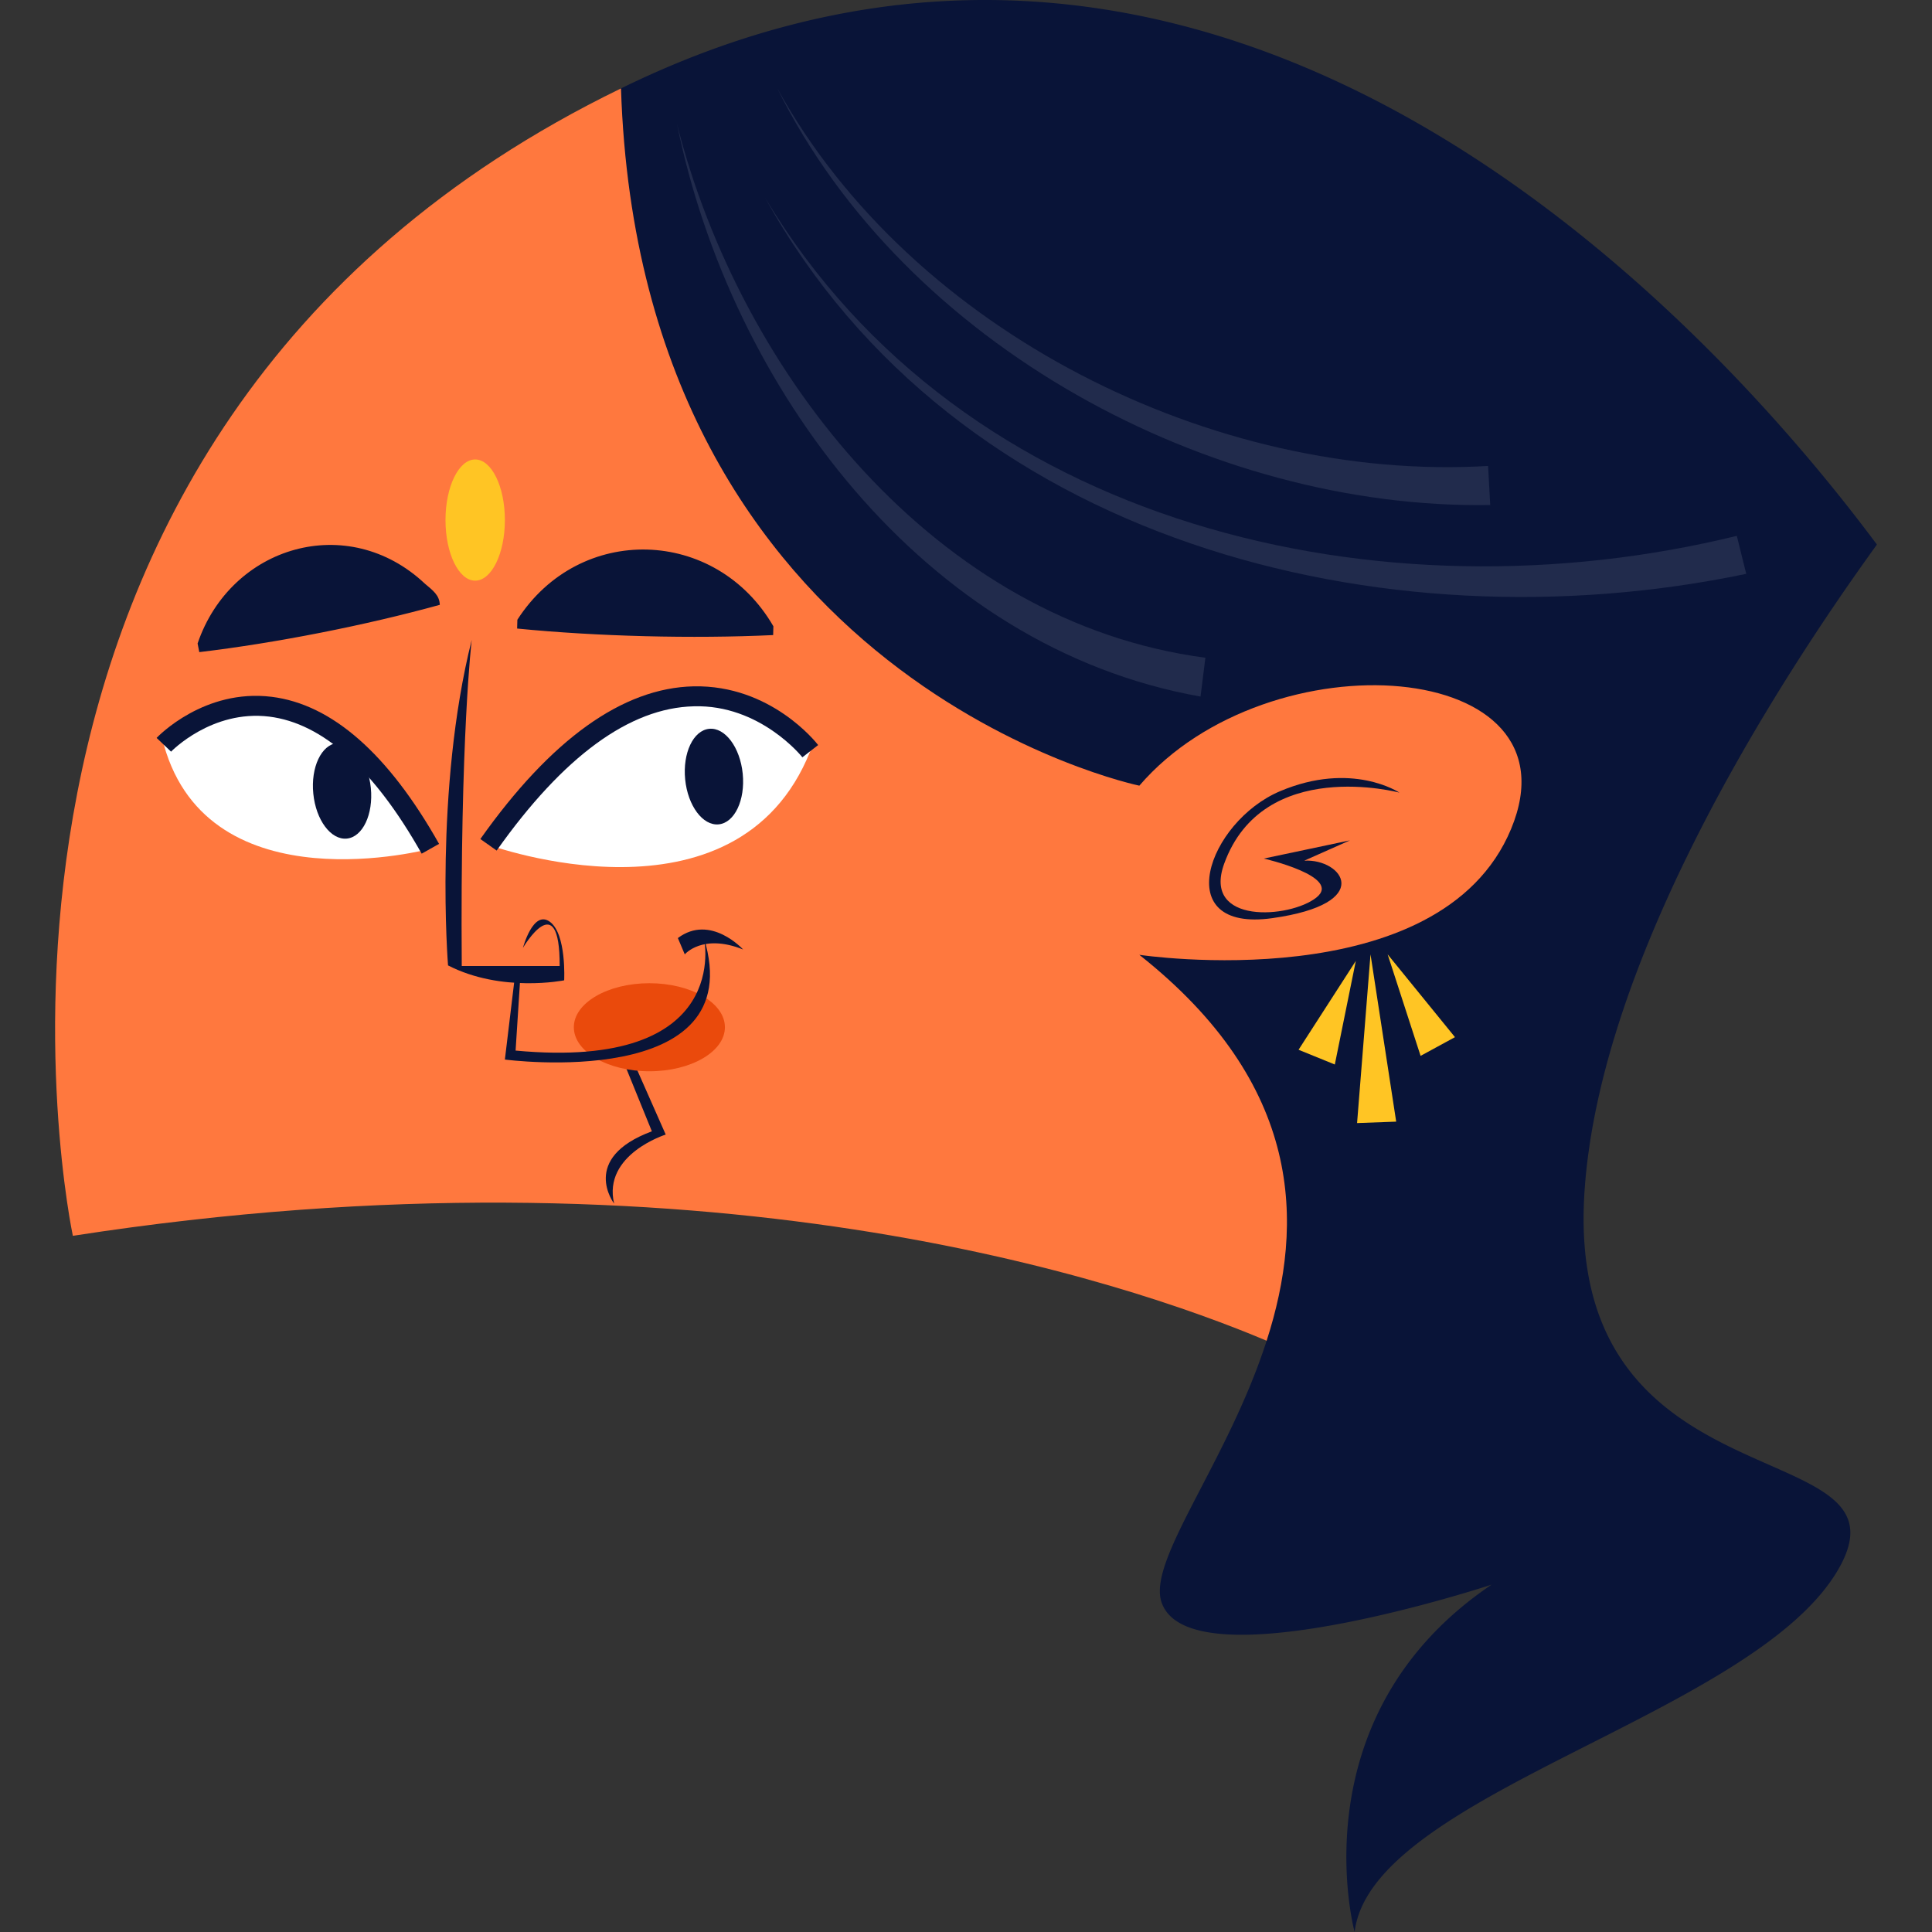
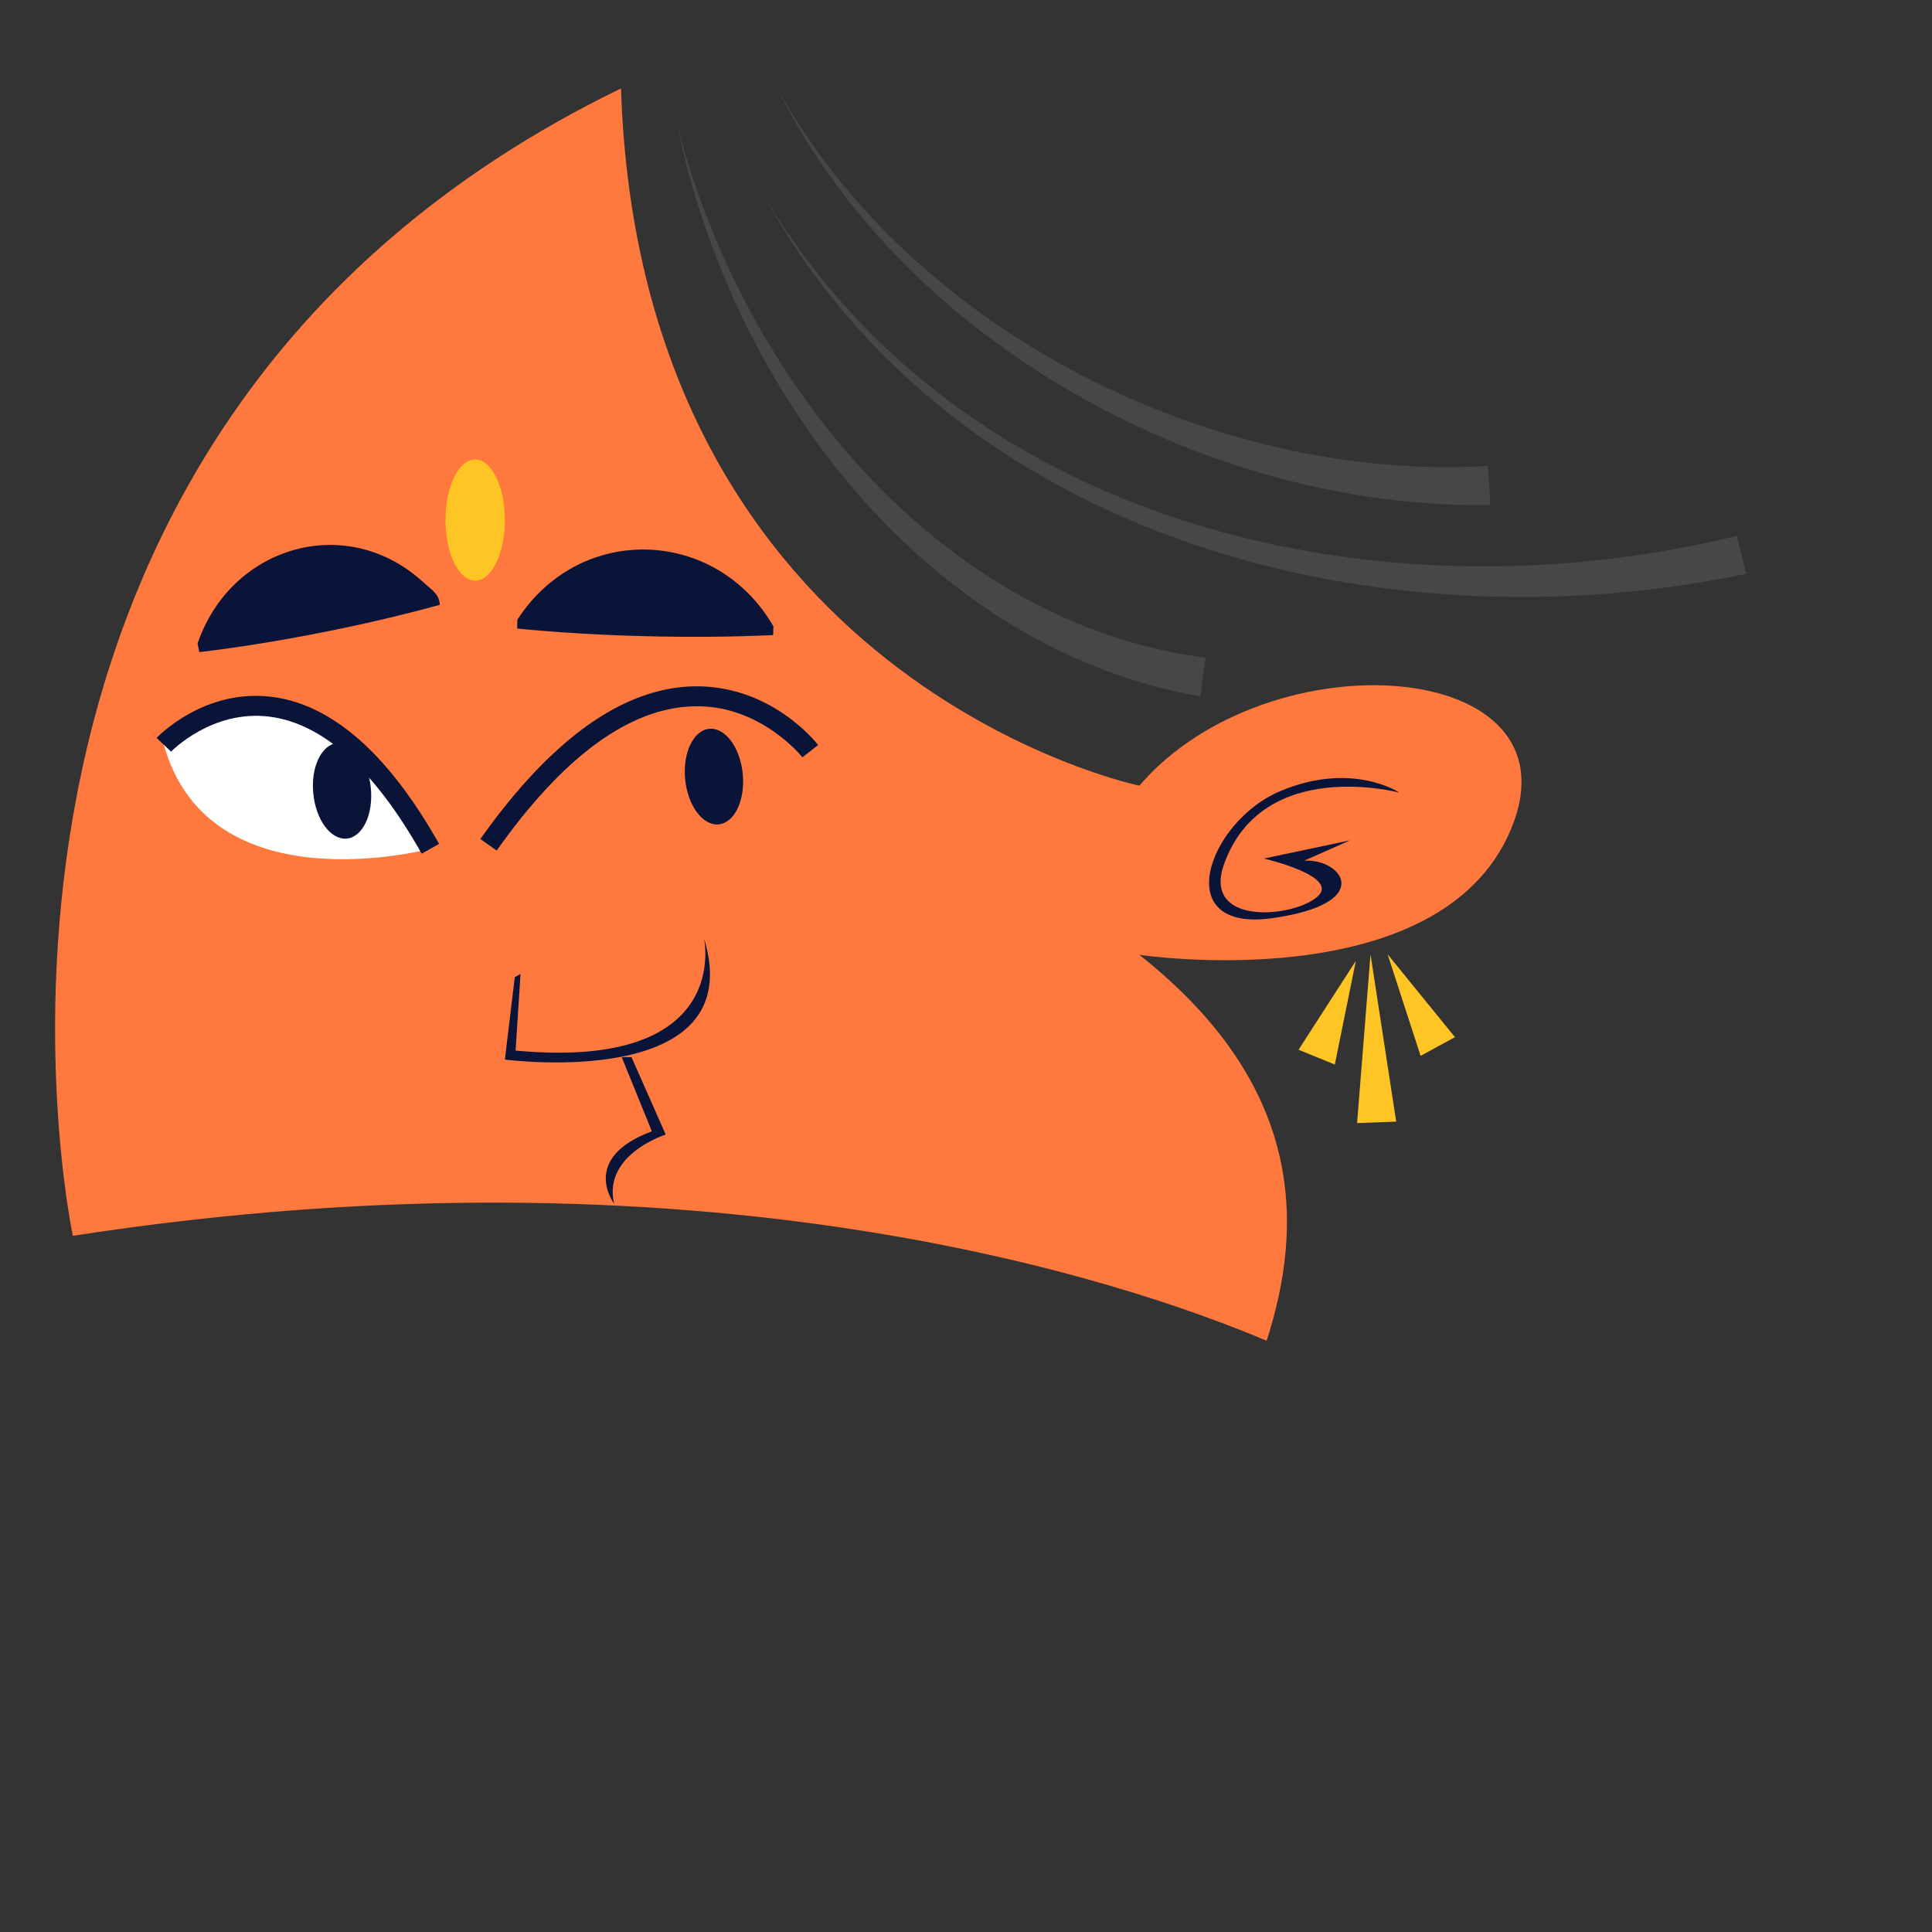
<svg xmlns="http://www.w3.org/2000/svg" viewBox="0 0 512 512">
  <rect x="0" y="0" width="512" height="512" fill="#333333" stroke="none" />
-   <path d="M164.569 23.434a244.163 244.163 0 014.486-2.149c161.771-75.531 289.033 70.163 328.344 123.034-26.138 36.147-73.279 109.238-77.474 171.261-5.836 86.221 90.1 62.884 66.766 101.128-23.337 38.244-123.369 58.833-127.704 95.292 0 0-15.562-57.048 36.305-92.053 0 0-80.389 26.579-87.517 4.541-3.599-11.172 17.608-37.158 27.896-69.176l-14.609-34.222L154.14 189.374V50.775l10.429-27.341z" fill="#091438" />
  <path d="M400.473 219.637c-18.796 45.383-98.534 33.401-98.534 33.401 43.466 34.388 43.771 71.153 33.733 102.273-37.203-15.716-149.219-53.699-316.363-27.805 0 0-45.32-211.496 145.26-304.072 5.13 157.418 137.37 184.777 137.37 184.777 34.358-39.959 117.338-33.946 98.534 11.426z" fill="#ff783e" />
  <g opacity=".1" fill="#fff">
    <path d="M318.156 184.598C244.712 171.569 193.63 102.623 179.428 32.95c16.844 66.199 68.64 131.951 140.012 141.359l-1.284 10.289z" />
    <path d="M462.772 152.072c-96.346 20.163-209.564-8.427-260.01-99.674 52.456 87.658 163.65 112.612 257.508 89.61l2.502 10.064z" />
    <path d="M394.924 133.839C320.781 135.045 239.726 91.541 206 23.434c35.747 64.679 115.965 104.375 188.361 100.046l.563 10.359z" />
  </g>
-   <path d="M129.46 223.876s65.758 24.04 85.268-24.813c0 0-35.396-45.648-85.268 24.813z" fill="#fff" />
  <path d="M131.62 225.407l-4.32-3.058c18.715-26.439 37.729-40.051 56.511-40.463 20.459-.419 32.503 14.903 33.007 15.558l-4.177 3.246c-.107-.144-11.231-14.038-28.783-13.512-16.993.404-34.571 13.265-52.238 38.229z" fill="#091438" />
  <path d="M181.577 206.563c.703 6.991 4.681 12.316 8.891 11.9 4.213-.427 7.058-6.429 6.362-13.428-.699-6.992-4.681-12.313-8.89-11.893-4.218.423-7.059 6.425-6.363 13.421z" fill="#091438" />
  <path d="M114.053 224.928s-58.531 15.702-70.634-27.554c0 0 34.575-36.426 70.634 27.554z" fill="#fff" />
  <path d="M111.749 226.231c-12.592-22.344-26.189-34.561-40.422-36.323-15.205-1.851-25.883 9.174-25.991 9.288l-3.834-3.643c.504-.533 12.662-13.082 30.472-10.892 15.992 1.979 30.921 15.091 44.382 38.972l-4.607 2.598z" fill="#091438" />
  <path d="M83.029 210.334c.692 6.995 4.677 12.32 8.887 11.9 4.209-.419 7.054-6.432 6.359-13.424-.703-6.995-4.677-12.324-8.89-11.9-4.215.42-7.063 6.433-6.356 13.424zM52.365 170.526c8.85-25.962 39.858-35.033 60.242-15.84 2.144 1.817 3.864 3.041 3.944 5.599-19.644 5.434-43.499 10.132-63.737 12.533l-.449-2.292zM137.107 164.241c16.478-25.628 52.636-24.544 67.848 1.73l-.062 2.333c-21.268.994-46.66.365-67.848-1.733l.062-2.33z" fill="#091438" />
  <path d="M133.799 137.817c0 8.872-3.522 16.062-7.875 16.062-4.342 0-7.864-7.19-7.864-16.062 0-8.864 3.522-16.055 7.864-16.055 4.353 0 7.875 7.19 7.875 16.055z" fill="#ffc524" />
  <g>
    <path d="M162.751 318.969s-9.222-12.029 10.002-19.157l-7.996-19.661h2.594l9.071 20.522s-16.762 5.266-13.671 18.296z" fill="#091438" />
-     <path d="M192.109 272.228c0 6.451-8.956 11.672-20.018 11.672-11.054 0-20.018-5.222-20.018-11.672 0-6.44 8.964-11.665 20.018-11.665 11.061.001 20.018 5.226 20.018 11.665z" fill="#ea4a0c" />
-     <path d="M122.369 256.001h25.95c.07-21.52-9.733-4.806-9.733-4.806s2.686-10.164 7.131-6.918c4.442 3.246 3.794 15.518 3.794 15.518s-16.544 3.363-30.778-3.952c0 0-3.717-46.424 6.278-86.266 0 0-3.098 25.578-2.642 86.424zM181.474 252.921s4.662-5.623 15.459-1.296c0 0-8.647-9.512-17.292-3.028l1.833 4.324z" fill="#091438" />
    <path d="M136.426 258.967l-2.628 21.825s65.287 8.647 52.757-32.195c0 0 7.993 35.223-49.917 29.817l1.303-20.309-1.515.862z" fill="#091438" />
  </g>
  <path d="M370.862 210.055s-12.592-8.46-31.668-.364c-19.08 8.092-29.497 37.486-2.042 33.633 27.448-3.853 18.624-15.797 8.485-15.238l12.107-5.38-22.822 4.821s20.92 4.799 13.932 10.333c-6.973 5.531-30.314 7.268-24.445-8.942 10.328-28.534 46.453-18.863 46.453-18.863z" fill="#091438" />
  <g fill="#ffc524">
    <path d="M359.639 297.623l3.562-44.702 6.803 44.323zM376.47 279.816l-8.728-26.895 17.839 21.935zM344.132 278.197l15.175-23.547-5.567 27.455z" />
  </g>
</svg>